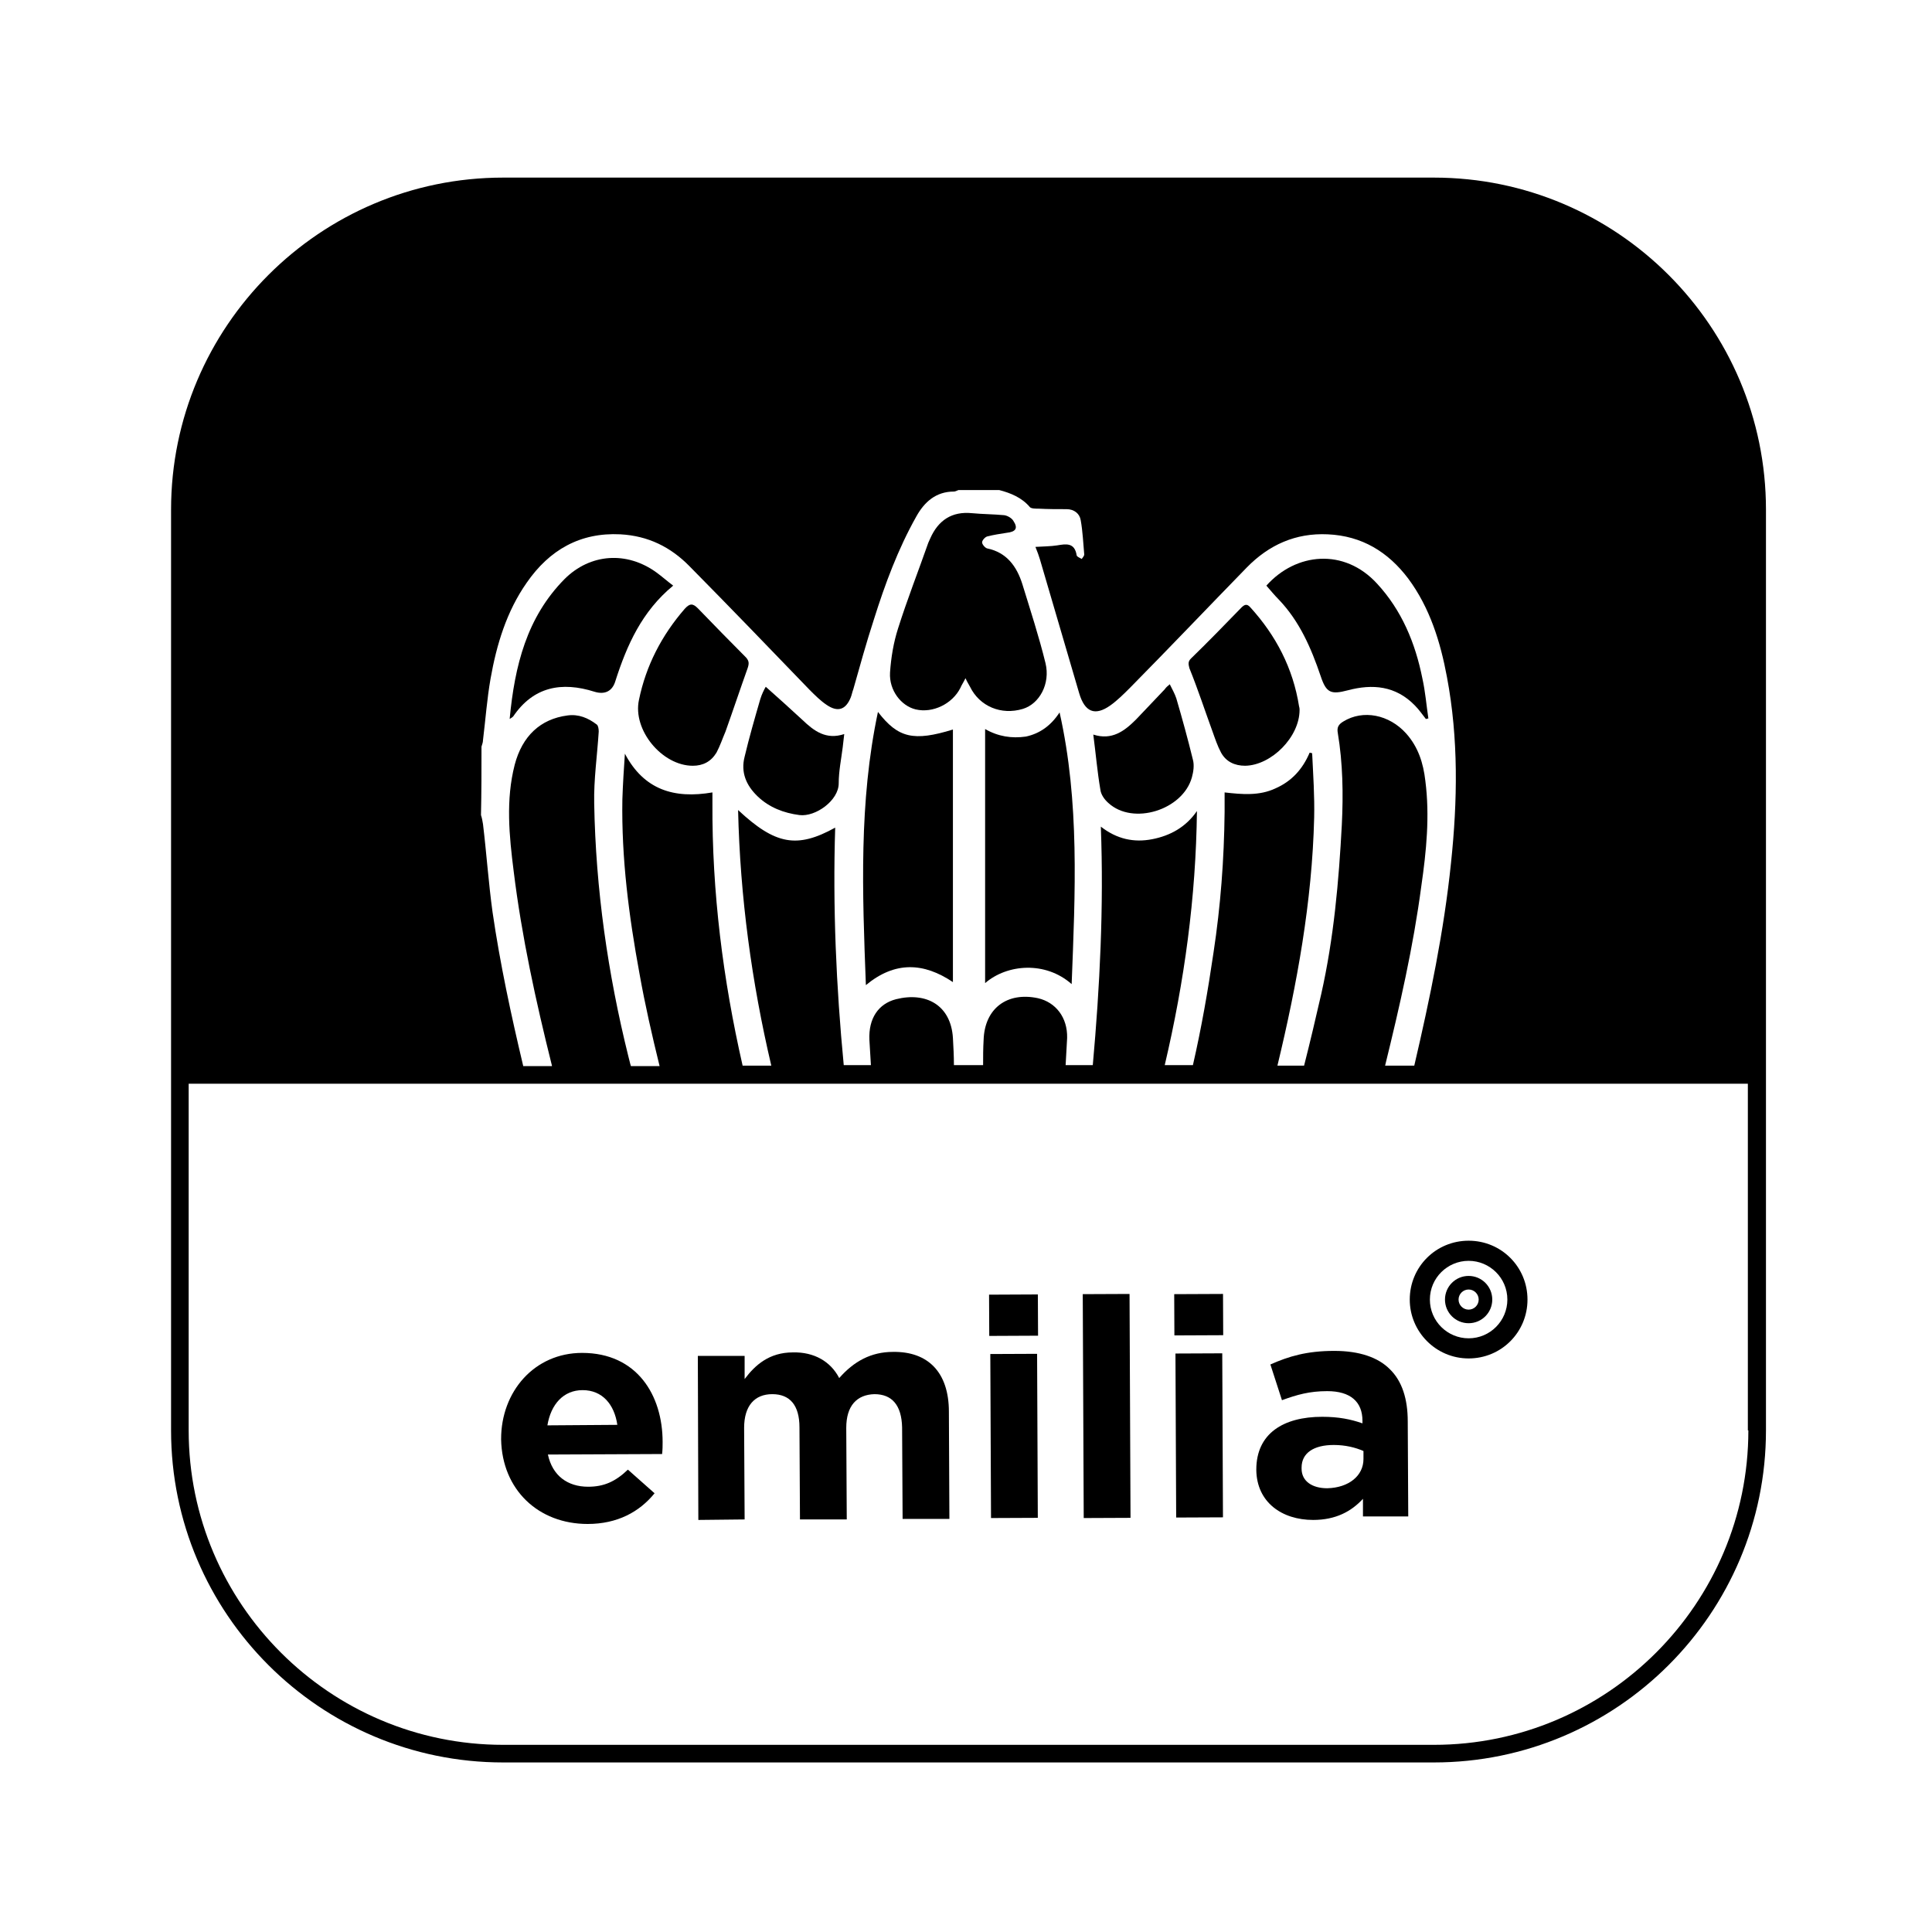
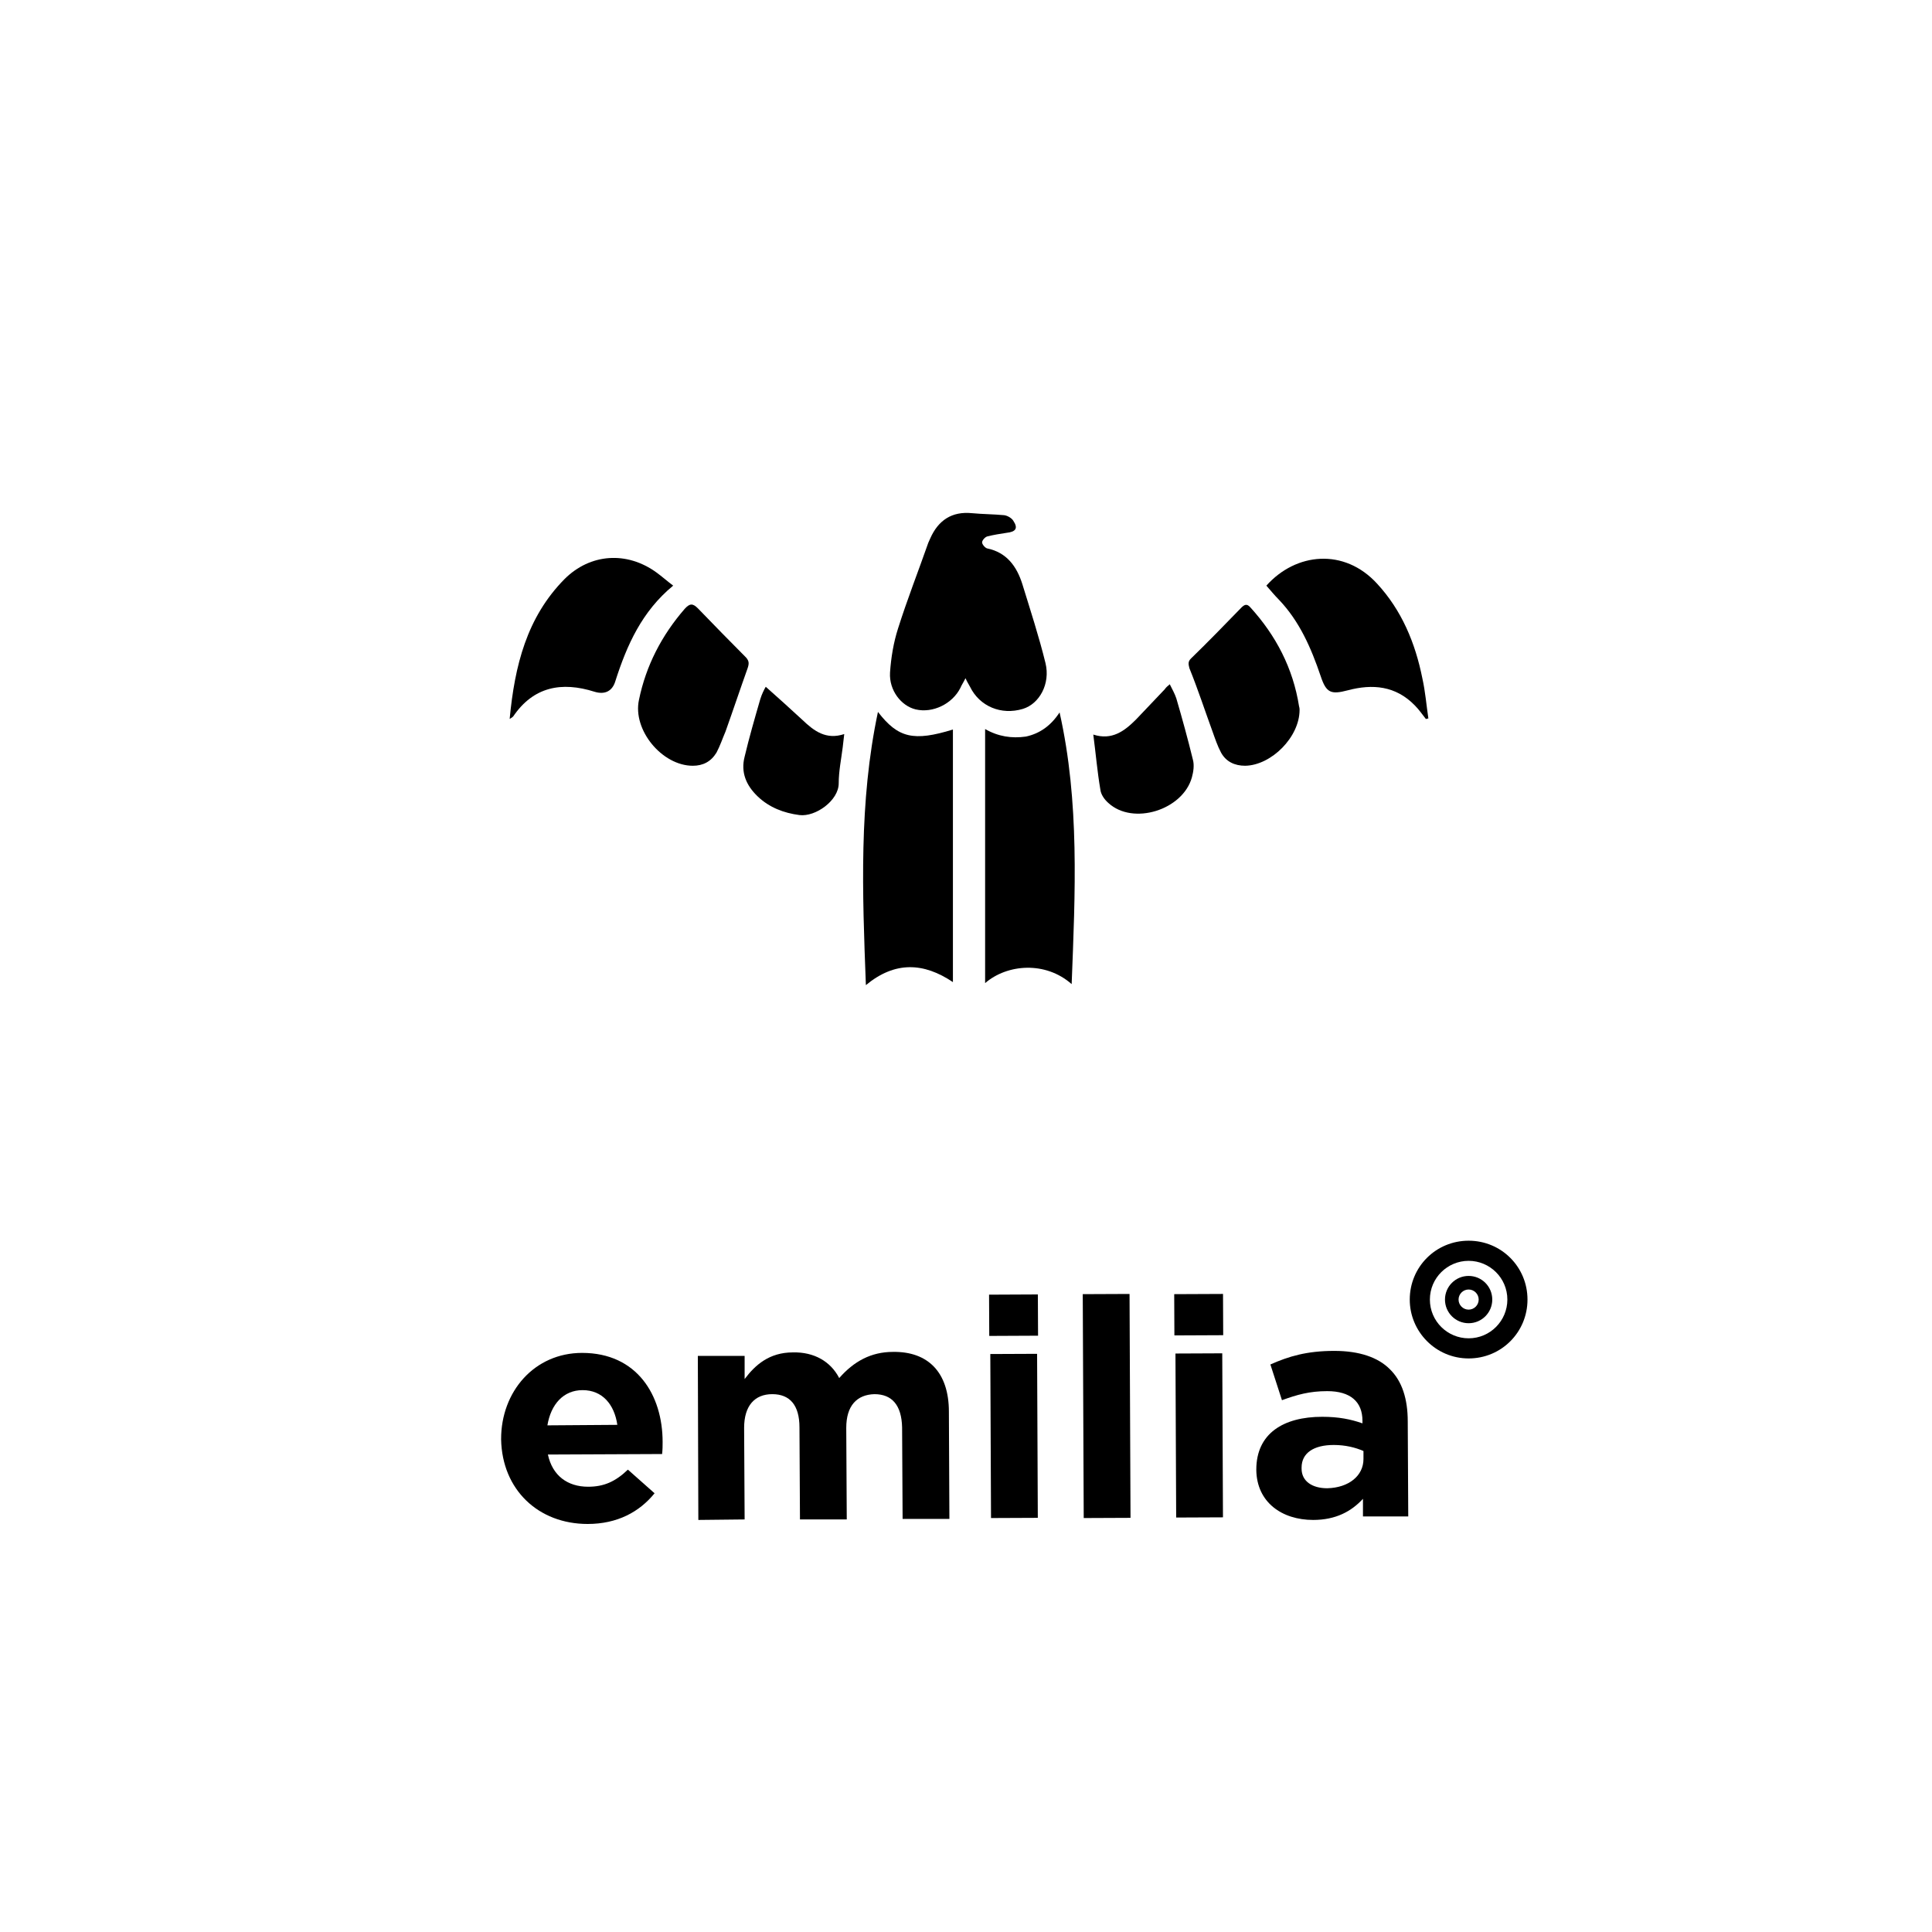
<svg xmlns="http://www.w3.org/2000/svg" version="1.1" id="Livello_1" x="0px" y="0px" viewBox="0 0 384 384" style="enable-background:new 0 0 384 384;" xml:space="preserve">
  <g>
    <g>
      <path d="M116.8,302.9c5.9,0,10.3-2.4,13.3-6.1l-5.3-4.7c-2.5,2.4-4.8,3.4-7.9,3.4c-4.1,0-7.1-2.2-8-6.4l22.7-0.1    c0.1-0.9,0.1-1.7,0.1-2.4c0-9.3-5.1-17.7-16-17.7c-9.5,0-16.1,7.7-16.1,17.1v0.1C99.8,296.1,107,302.9,116.8,302.9z M115.8,276.3    c3.9,0,6.3,2.8,6.9,6.9l-13.9,0.1C109.5,279.1,112,276.3,115.8,276.3z" />
    </g>
    <g>
      <path d="M148,302l-0.1-18.2c0-4.4,2.1-6.7,5.6-6.7c3.5,0,5.4,2.2,5.4,6.6L159,302l9.3,0l-0.1-18.2c0-4.4,2.1-6.6,5.6-6.7    c3.5,0,5.4,2.2,5.5,6.6l0.1,18.2l9.3,0l-0.1-21.3c0-7.9-4.2-12-11.1-11.9c-4.4,0-7.8,1.9-10.7,5.2c-1.7-3.3-5-5.2-9.2-5.1    c-4.7,0-7.5,2.5-9.6,5.3l0-4.6l-9.3,0l0.1,32.6L148,302z" />
    </g>
    <g>
      <rect x="196.9" y="269.1" transform="matrix(1 -4.352218e-03 4.352218e-03 1 -1.24 0.88)" width="9.3" height="32.6" />
    </g>
    <g>
      <rect x="196.6" y="257.3" transform="matrix(1 -4.683789e-03 4.683789e-03 1 -1.222 0.946)" width="9.7" height="8.2" />
    </g>
    <g>
      <rect x="215.3" y="257.2" transform="matrix(1 -4.338178e-03 4.338178e-03 1 -1.21 0.957)" width="9.3" height="44.5" />
    </g>
    <g>
      <rect x="233.4" y="257.2" transform="matrix(1 -4.447622e-03 4.447622e-03 1 -1.16 1.062)" width="9.7" height="8.2" />
    </g>
    <g>
      <rect x="233.7" y="269" transform="matrix(1 -4.355252e-03 4.355252e-03 1 -1.24 1.041)" width="9.3" height="32.6" />
    </g>
    <path d="M261,302.1c4.5,0,7.6-1.7,9.9-4.2l0,3.5l9,0l-0.1-18.9c0-4.4-1.1-8-3.6-10.4c-2.3-2.3-6-3.6-11-3.6   c-5.5,0-9.1,1.1-12.7,2.7l2.3,7.1c3-1.1,5.5-1.8,9-1.8c4.6,0,7,2.1,7,5.9l0,0.5c-2.3-0.8-4.7-1.3-8-1.3c-7.7,0-13.1,3.3-13.1,10.5   v0.1C249.8,298.6,254.8,302.1,261,302.1z M258.7,291.7c0-2.9,2.4-4.5,6.4-4.5c2.3,0,4.3,0.5,5.9,1.2l0,1.6c0,3.3-2.9,5.7-7.2,5.8   c-3,0-5.1-1.4-5.1-3.9V291.7z" />
    <path d="M291.9,270c6.5,0,11.7-5.2,11.7-11.7c0-6.5-5.2-11.7-11.7-11.7c-6.5,0-11.7,5.2-11.7,11.7C280.2,264.7,285.4,270,291.9,270   z M291.9,250.6c4.2,0,7.7,3.4,7.7,7.7c0,4.2-3.4,7.7-7.7,7.7c-4.2,0-7.7-3.4-7.7-7.7C284.2,254,287.7,250.6,291.9,250.6z" />
    <path d="M291.9,263c2.6,0,4.7-2.1,4.7-4.7s-2.1-4.7-4.7-4.7c-2.6,0-4.7,2.1-4.7,4.7S289.3,263,291.9,263z M291.9,256.3   c1.1,0,2,0.9,2,2c0,1.1-0.9,2-2,2c-1.1,0-2-0.9-2-2C289.9,257.2,290.8,256.3,291.9,256.3z" />
    <g>
      <g>
        <path d="M195.8,144.9c0,17,0,33.6,0,50.5c4.4-3.8,12-4.4,17.2,0.2c0.7-18.1,1.6-36.2-2.4-54c-1.7,2.6-3.9,4.2-6.7,4.8     C201.1,146.8,198.4,146.4,195.8,144.9z" />
      </g>
      <g>
        <path d="M220.3,159.6c4.9,4.5,14.8,1.4,16.6-5.1c0.3-1.1,0.5-2.4,0.2-3.5c-1-4.1-2.1-8.1-3.3-12.2c-0.3-0.9-0.8-1.8-1.3-2.8     c-0.5,0.4-0.8,0.7-1,1c-1.9,2-3.8,4-5.7,6c-2.3,2.3-4.8,4.2-8.5,3c0.5,3.8,0.8,7.4,1.4,10.9C218.8,157.9,219.5,158.9,220.3,159.6     z" />
      </g>
      <g>
        <path d="M262.5,134.4c1.1,3.3,2,3.7,5.4,2.8c4.9-1.3,9.5-0.9,13.3,3c0.8,0.8,1.5,1.8,2.2,2.7c0.2,0,0.3-0.1,0.5-0.1     c-0.4-2.7-0.6-5.3-1.2-8c-1.4-7-4.1-13.5-9-18.8c-6.5-7.1-16.1-6.2-22,0.4c0.8,0.9,1.6,1.9,2.5,2.8     C258.3,123.5,260.6,128.8,262.5,134.4z" />
      </g>
      <g>
        <path d="M241,145.4c0.5,1.4,1,2.9,1.7,4.2c1,1.8,2.7,2.6,4.8,2.6c5.2-0.1,10.8-5.7,10.8-11.1c0-0.1,0-0.4-0.1-0.7     c-1.2-7.6-4.6-14.1-9.7-19.7c-0.7-0.8-1.2-0.5-1.8,0.1c-3.3,3.4-6.6,6.8-10,10.1c-0.6,0.6-0.5,1.1-0.3,1.9     C238.1,137,239.5,141.3,241,145.4z" />
      </g>
      <g>
        <path d="M182,141c3.4,0.8,7.3-1.1,8.9-4.3c0.2-0.5,0.5-0.9,1-1.9c0.4,0.9,0.7,1.3,0.9,1.7c1.9,3.9,6.2,5.7,10.5,4.4     c3.3-1,5.5-5,4.5-9.1c-1.3-5.3-3-10.5-4.6-15.7c-1.1-3.5-3.1-6.3-7-7.1c-0.4-0.1-1-0.8-1-1.2c0-0.4,0.6-1.1,1.1-1.2     c1.2-0.3,2.5-0.5,3.8-0.7c1.8-0.2,2.3-0.9,1.3-2.4c-0.3-0.5-1.1-1-1.8-1.1c-2.1-0.2-4.3-0.2-6.4-0.4c-4-0.4-6.7,1.4-8.3,5     c-0.1,0.3-0.3,0.6-0.4,0.9c-2,5.7-4.2,11.3-6,17c-0.9,2.8-1.4,5.8-1.6,8.8C176.7,137.2,179.1,140.3,182,141z" />
      </g>
      <g>
-         <path d="M285,35.3H100c-36.4,0-66,29.6-66,66v183c0,36.4,29.6,66,66,66h185c36.4,0,66-29.6,66-66v-183     C351,64.9,321.4,35.3,285,35.3z M95.7,148.4c0.1-0.4,0.3-0.8,0.3-1.3c0.5-4.1,0.8-8.2,1.5-12.2c1.2-6.8,3.2-13.4,7.2-19.1     c4.5-6.5,10.6-10,18.6-9.6c5.5,0.3,10,2.5,13.8,6.4c8,8.1,15.9,16.3,23.8,24.5c1.1,1.1,2.2,2.2,3.4,3c2.2,1.5,3.8,1,4.8-1.5     c0.2-0.5,0.3-1.1,0.5-1.6c1.3-4.6,2.6-9.3,4.1-13.9c2.2-7,4.8-14,8.4-20.4c1.6-2.9,3.9-5,7.5-5c0.3,0,0.6-0.2,0.9-0.3     c2.7,0,5.4,0,8.1,0c2.3,0.6,4.5,1.5,6.1,3.4c0.3,0.3,1.1,0.3,1.7,0.3c1.9,0.1,3.7,0.1,5.6,0.1c1.5,0,2.6,0.9,2.8,2.2     c0.4,2.2,0.5,4.6,0.7,6.8c0,0.3-0.3,0.6-0.5,0.9c-0.3-0.2-0.9-0.4-1-0.7c-0.4-2.6-2.1-2.3-3.9-2c-1.3,0.2-2.7,0.2-4.3,0.3     c0.4,1,0.7,1.8,0.9,2.5c2.6,8.9,5.2,17.7,7.8,26.6c1.1,3.7,3.1,4.6,6.2,2.4c1.4-1,2.7-2.3,3.9-3.5c7.8-7.9,15.5-16,23.2-23.9     c4.4-4.5,9.7-6.9,16.1-6.6c6.8,0.3,12,3.5,16,8.8c4.3,5.8,6.4,12.6,7.7,19.6c2.3,12.2,2.1,24.6,0.8,36.9     c-1.4,13.6-4.2,27-7.3,40.3h-5.8c2.9-11.8,5.6-23.6,7.2-35.7c1-6.9,1.7-13.9,0.8-20.9c-0.4-3.5-1.4-6.7-3.8-9.4     c-3.4-3.8-8.6-4.8-12.5-2.4c-1,0.6-1.3,1.2-1.1,2.3c1,6,1.1,12.1,0.8,18.2c-0.6,11.3-1.6,22.6-4.1,33.7     c-1.1,4.8-2.2,9.5-3.4,14.2h-5.3c3.9-16.2,6.9-32.6,7.3-49.3c0.1-4.3-0.2-8.5-0.4-12.8c-0.2,0-0.3-0.1-0.5-0.1     c-1.4,3.3-3.6,5.7-6.8,7.1c-3.2,1.5-6.6,1.2-10.1,0.8c0,1.4,0,2.7,0,3.9c-0.1,9.4-0.8,18.7-2.2,27.9c-1.1,7.5-2.4,15-4.1,22.4     h-5.6c3.9-16.6,6.2-33.3,6.4-50.5c-2.2,3.2-5.3,4.9-8.9,5.6c-3.6,0.7-7,0-10.2-2.5c0.6,16-0.2,31.8-1.6,47.4h-5.4     c0.1-1.8,0.2-3.6,0.3-5.4c0.1-4.1-2.3-7.1-5.8-7.9c-6.1-1.3-10.6,2-10.8,8.3c-0.1,1.7-0.1,3.3-0.1,5h-5.8c0-1.8-0.1-3.6-0.2-5.4     c-0.4-6.5-5.3-9.2-11.3-7.7c-3.5,0.9-5.5,3.8-5.3,8.1c0.1,1.7,0.2,3.3,0.3,5h-5.4c-1.5-15.6-2.2-31.4-1.7-47.2     c-7.6,4.2-11.9,3.4-19.3-3.5c0.4,17.3,2.7,34.2,6.6,50.8h-5.7c-3.9-17.1-6.1-34.5-6-52.2c0-0.7,0-1.3,0-2.1     c-7.6,1.3-13.6-0.5-17.4-7.7c-0.2,3-0.4,6-0.5,9.1c-0.2,11.7,1.3,23.2,3.4,34.6c1.1,6.2,2.5,12.3,4,18.4h-5.7     c-0.2-0.6-0.3-1.2-0.5-1.9c-4.1-16.5-6.5-33.3-6.8-50.3c-0.1-4.8,0.6-9.5,0.9-14.3c0-0.5-0.1-1.2-0.4-1.4     c-1.7-1.3-3.6-2.1-5.8-1.8c-5.4,0.7-9,4.1-10.5,9.8c-1.8,7-1.1,14.1-0.2,21.2c1.6,13,4.4,25.8,7.6,38.6c0,0,0,0.1,0,0.1H104     c-2.4-10.1-4.6-20.3-6.1-30.6c-0.8-5.8-1.2-11.7-1.9-17.5c-0.1-0.6-0.2-1.2-0.4-1.8C95.7,157.5,95.7,153,95.7,148.4z      M347.5,284.3c0,34.4-28,62.5-62.5,62.5H100c-34.4,0-62.5-28-62.5-62.5v-68.9h309.9V284.3z" />
-       </g>
+         </g>
      <g>
        <path d="M137.7,152.2c2,0,3.6-0.8,4.7-2.6c0.7-1.3,1.2-2.8,1.8-4.2c1.5-4.2,2.9-8.4,4.4-12.6c0.3-0.9,0.3-1.4-0.3-2.1     c-3.2-3.2-6.4-6.5-9.6-9.8c-1-1-1.6-1-2.6,0.1c-4.6,5.3-7.7,11.3-9.1,18.1C125.7,145.1,131.6,152.2,137.7,152.2z" />
      </g>
      <g>
        <path d="M189.4,195.2c0-16.7,0-33.4,0-50.2c-7.8,2.4-10.9,1.7-14.9-3.5c-3.8,17.9-3.1,35.9-2.4,54.3     C177.9,191,183.6,191.3,189.4,195.2z" />
      </g>
      <g>
        <path d="M118.2,137.5c2,0.6,3.5-0.1,4.1-2.1c2.3-7.2,5.3-13.9,11.5-19c-1.2-0.9-2.2-1.8-3.3-2.6c-5.9-4.3-13.2-3.8-18.3,1.3     c-7.5,7.6-9.9,17.2-10.9,27.8c0.5-0.3,0.6-0.4,0.7-0.5C106,136.5,111.6,135.4,118.2,137.5z" />
      </g>
      <g>
        <path d="M150.6,158.3c2.3,2.2,5.2,3.3,8.3,3.7c3.2,0.4,7.8-2.9,7.8-6.3c0-2.4,0.5-4.8,0.8-7.2c0.1-0.8,0.2-1.6,0.3-2.6     c-3.6,1.2-6-0.6-8.3-2.8c-2.4-2.2-4.8-4.4-7.3-6.6c-0.3,0.5-0.8,1.5-1.1,2.5c-1.1,3.8-2.2,7.6-3.1,11.4     C147.2,153.5,148.3,156.1,150.6,158.3z" />
      </g>
    </g>
  </g>
</svg>